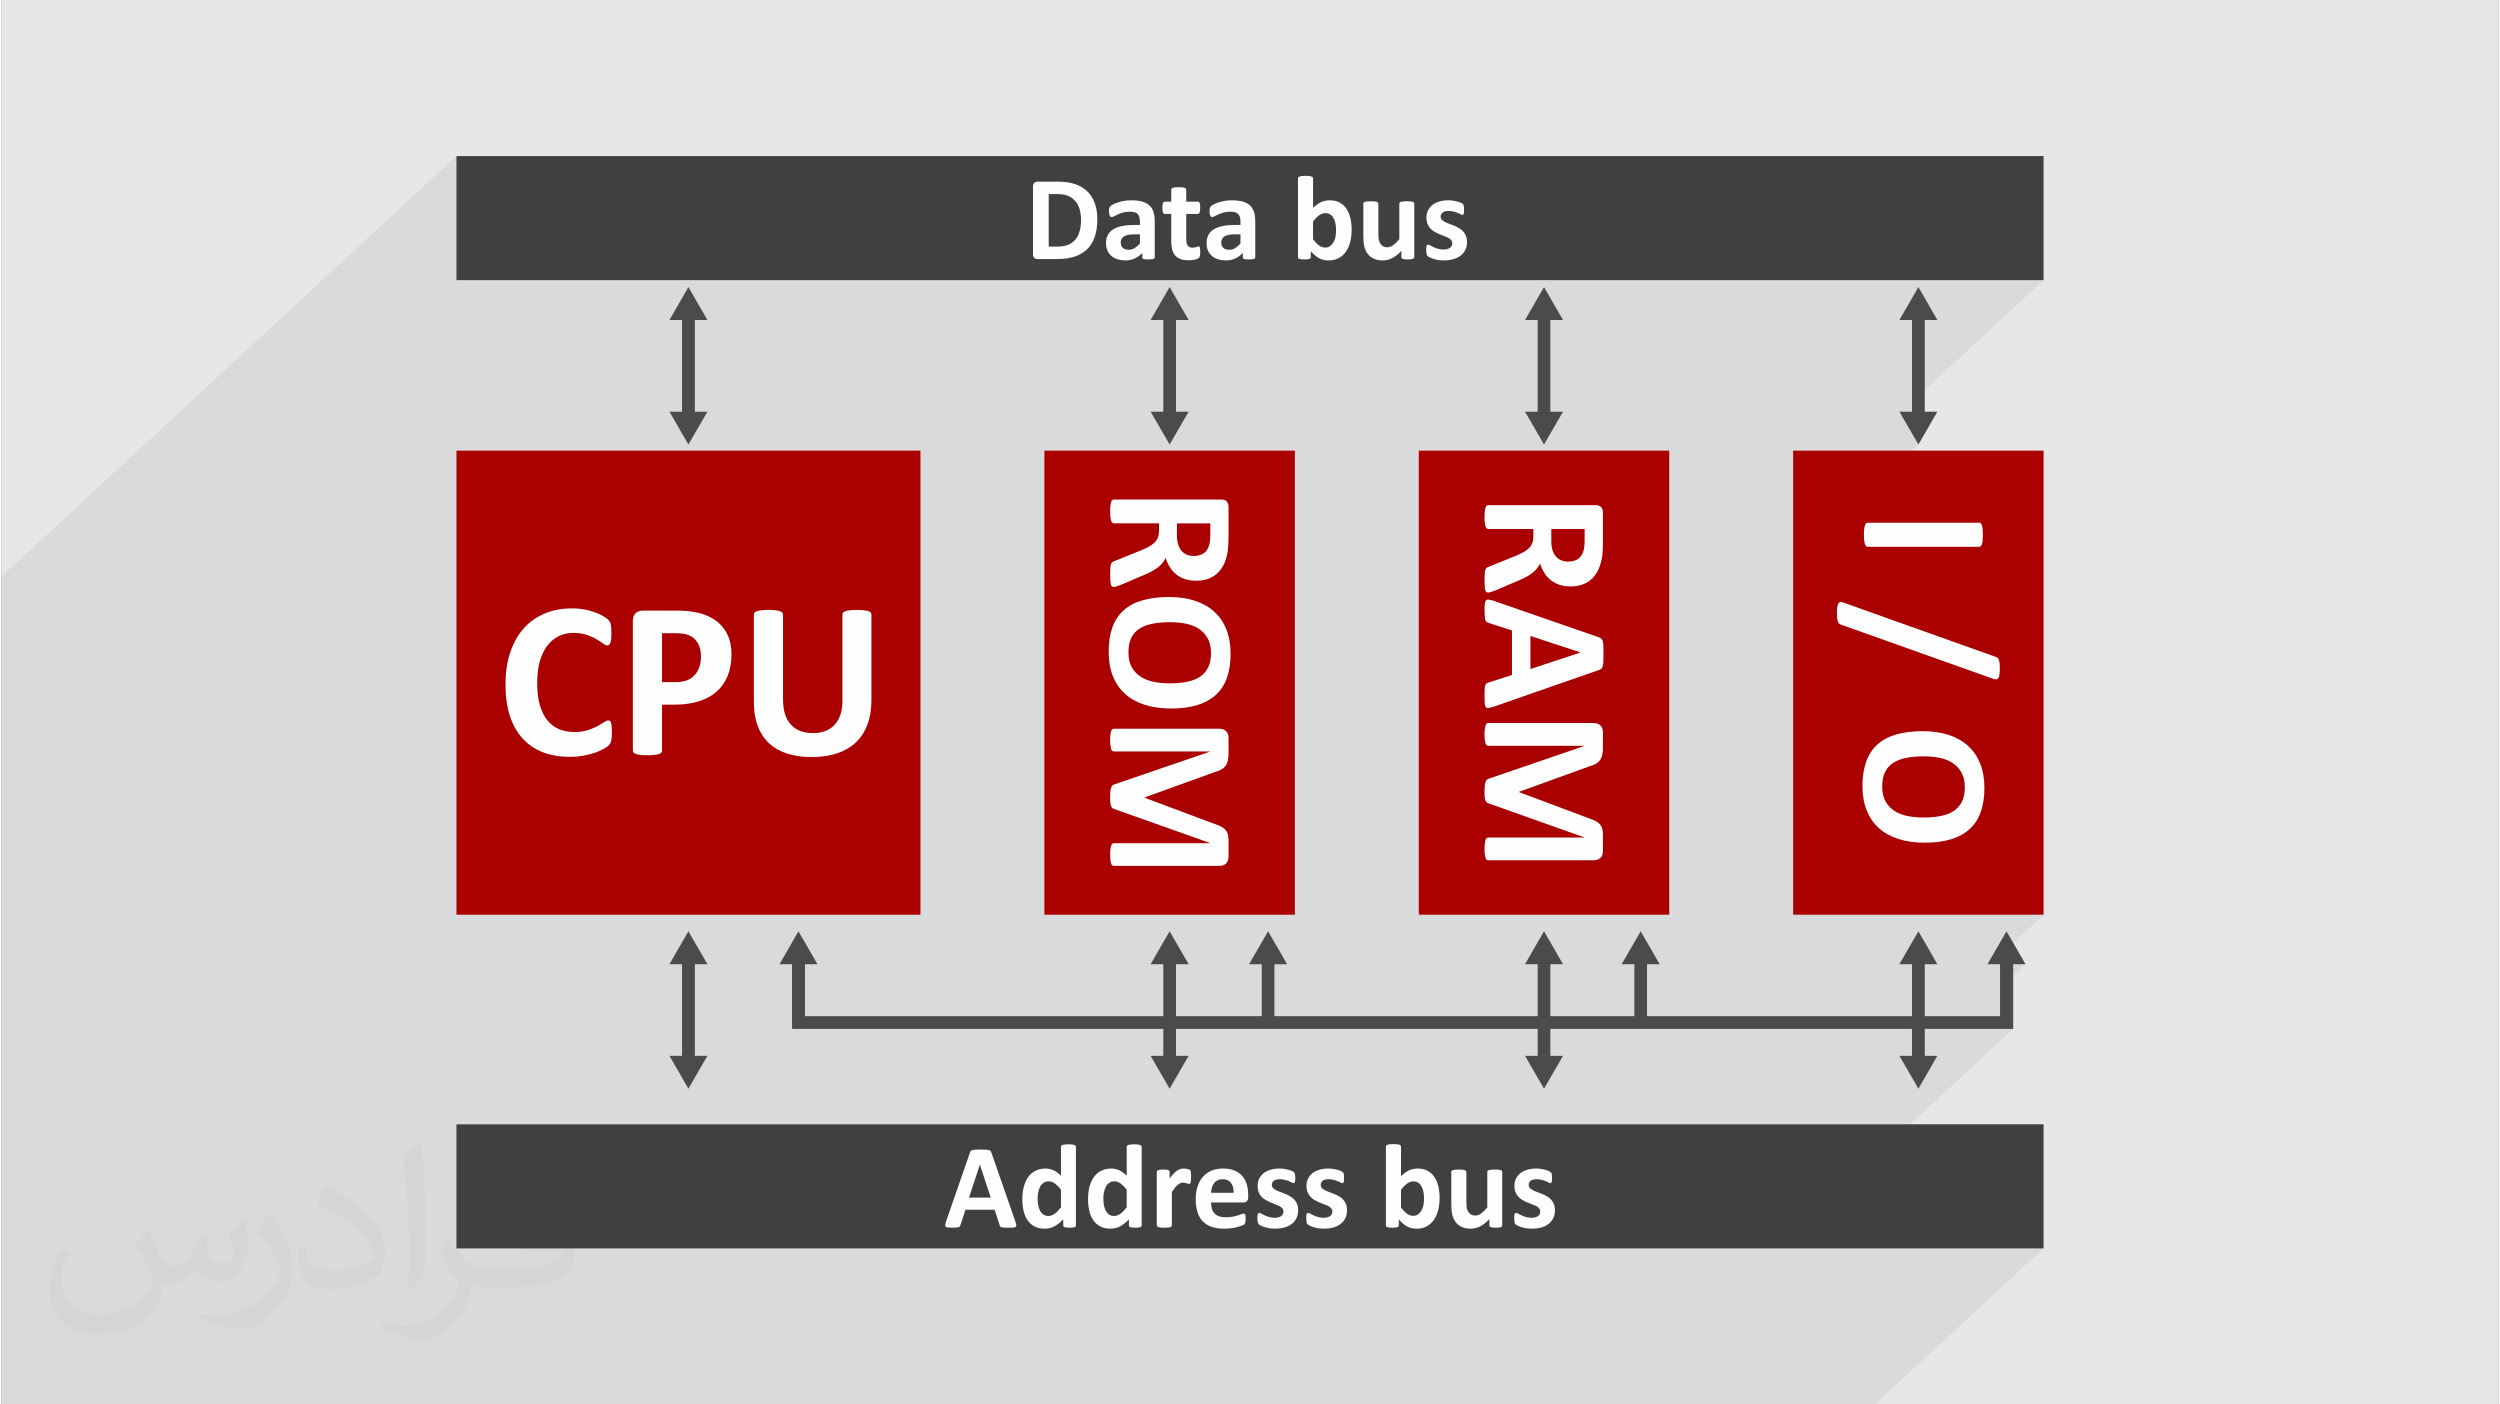
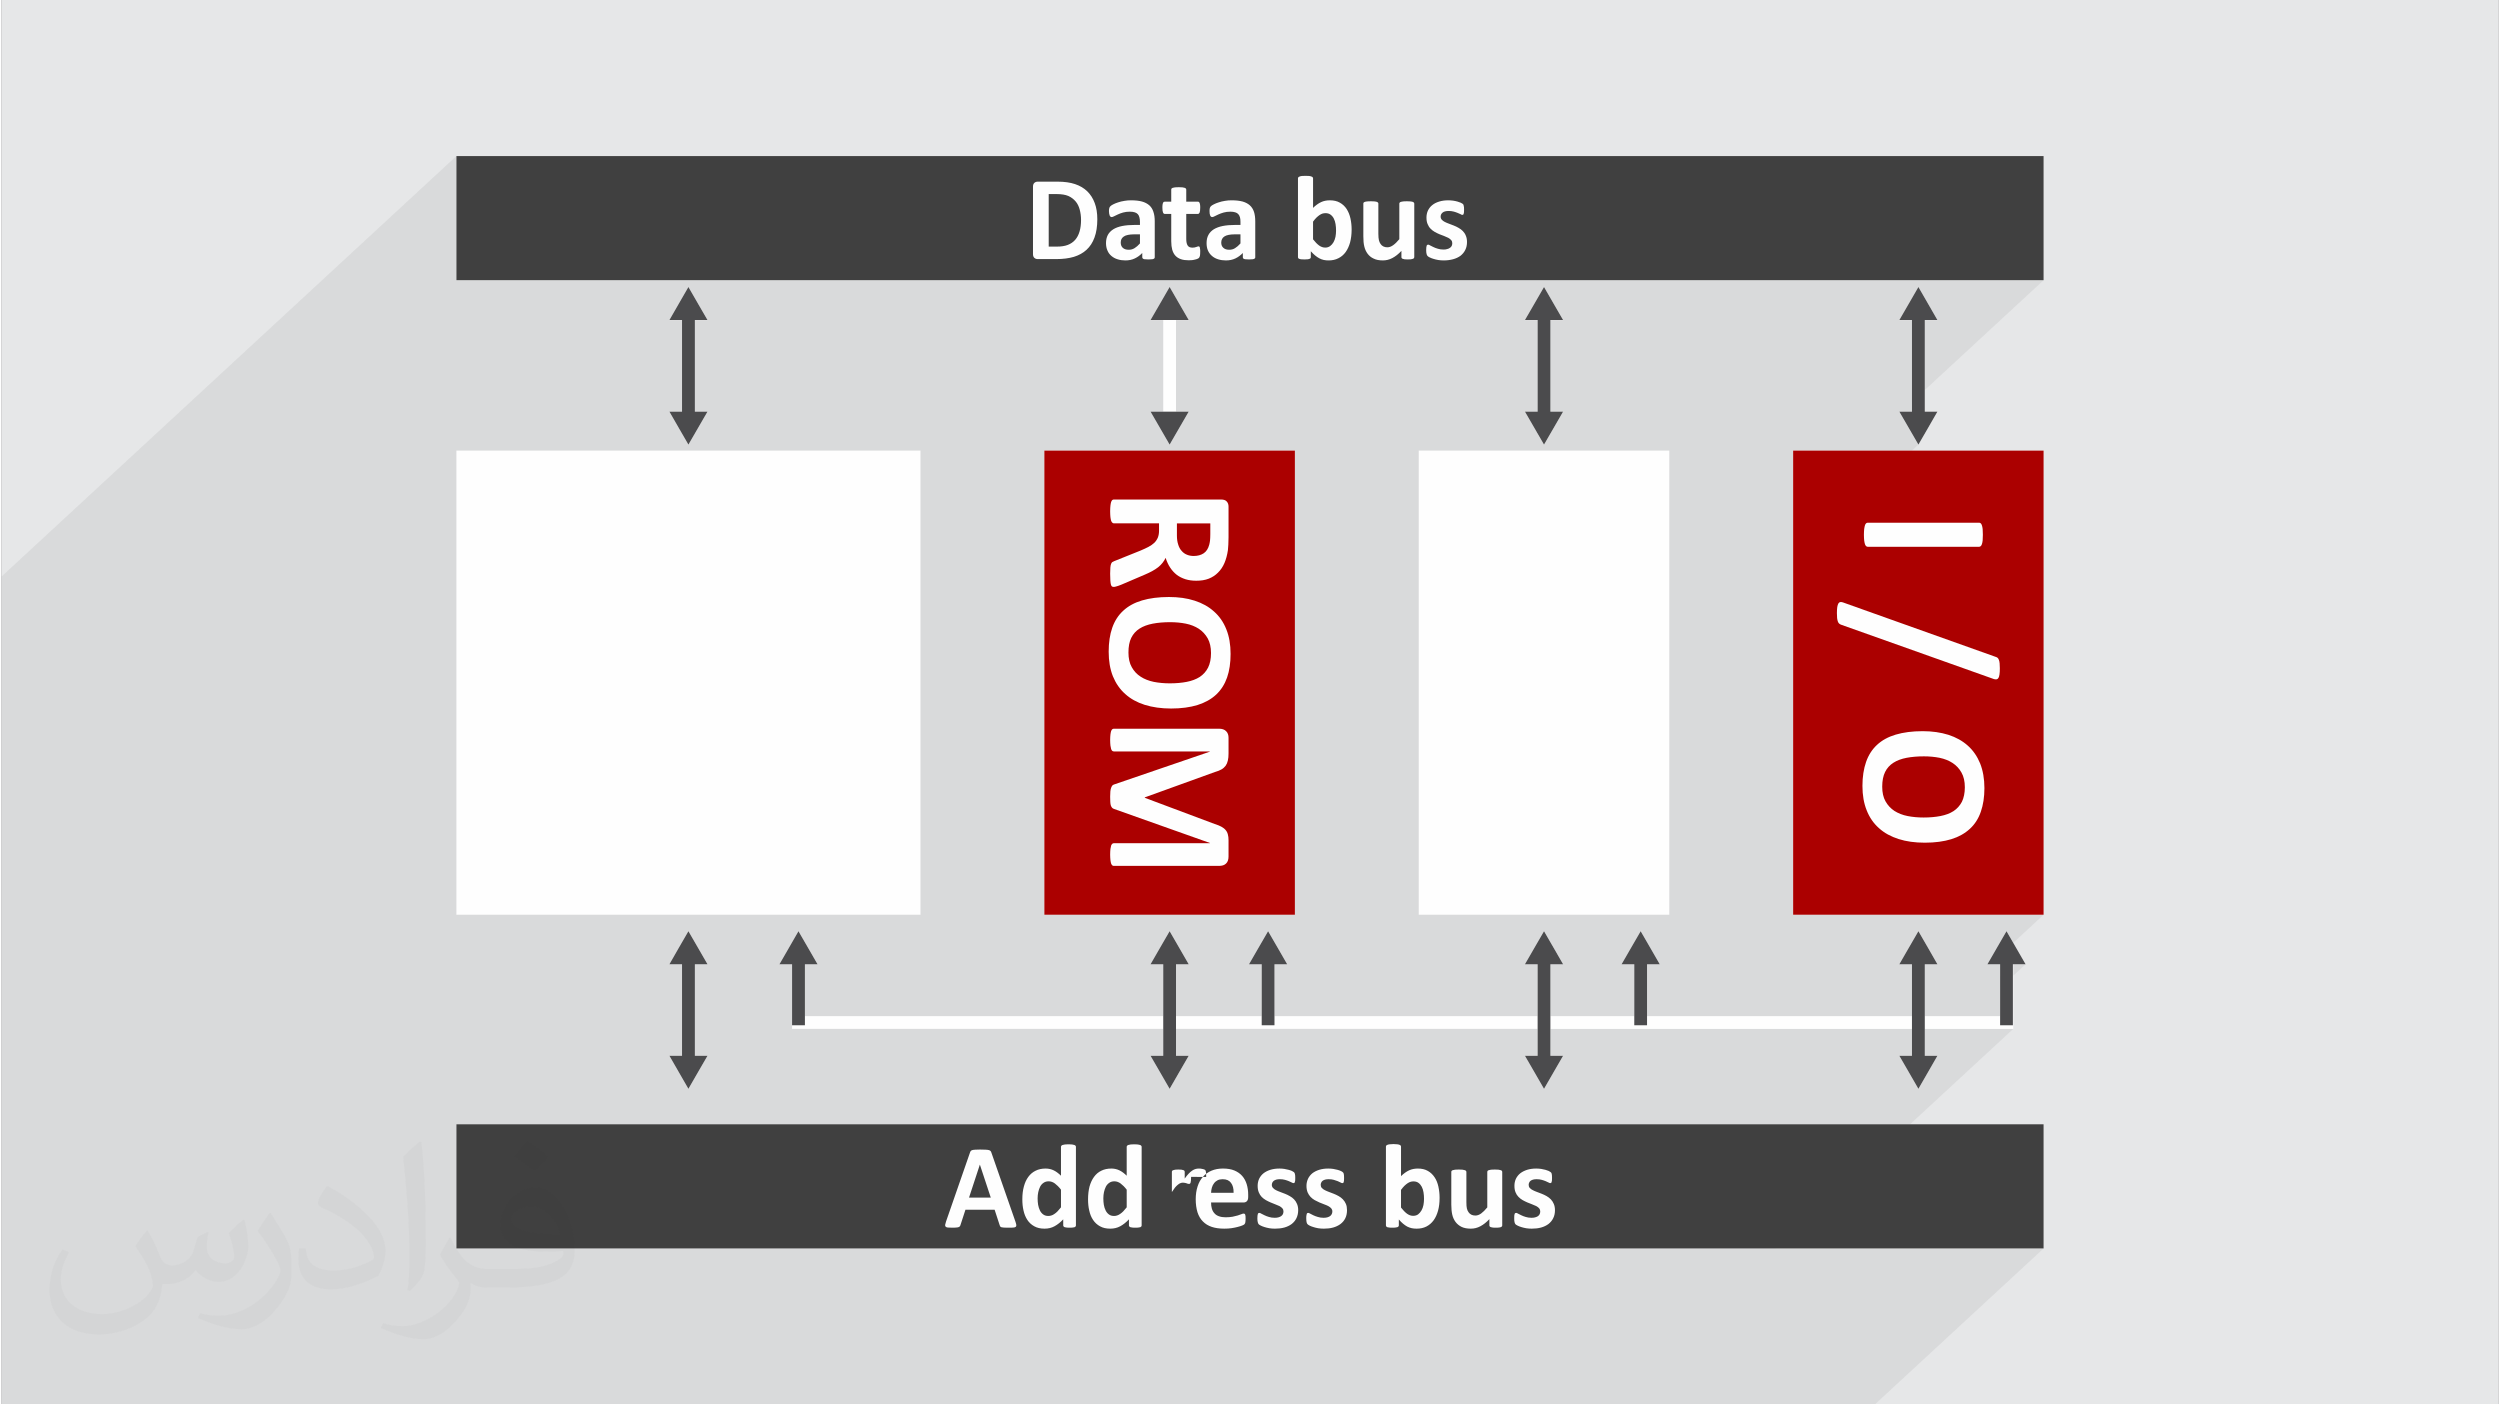
<svg xmlns="http://www.w3.org/2000/svg" xml:space="preserve" width="356px" height="200px" version="1.0" shape-rendering="geometricPrecision" text-rendering="geometricPrecision" image-rendering="optimizeQuality" fill-rule="evenodd" clip-rule="evenodd" viewBox="0 0 35600 20025">
  <rect x="0" y="0" width="35600" height="20025" fill="#808080" stroke="none" />
  <g id="Layer_x0020_1">
    <g id="_2482633128576">
      <path fill="#E6E7E8" d="M0 0l35600 0 0 20025 -35600 0 0 -20025z" />
      <path fill="#373435" fill-opacity="0.078" d="M29115 3995l-1877 1735 0 139 -117 108 73 127 136 235 -1786 1651 0 5052 3571 0 -762 706 142 0 0 172 187 -172 176 0 -363 335 0 405 -198 182 294 0 91 0 -3386 3130 3819 0 -2407 2225 -3819 0 -91 0 -293 0 -45 0 -390 0 -3 0 -176 0 -31 0 -156 0 -25 0 -51 0 -66 0 -38 0 -78 0 -41 0 -119 0 -37 0 -438 0 -181 0 -182 0 -181 0 -67 0 -51 0 -119 0 -2039 0 -702 0 -167 0 -271 0 -119 0 -61 0 -149 0 -34 0 -146 0 -34 0 -17 0 -62 0 -5 0 -35 0 -81 0 -38 0 -159 0 -438 0 -181 0 -182 0 -180 0 -83 0 -36 0 -119 0 -2039 0 -128 0 -391 0 -157 0 -52 0 -140 0 -10 0 -31 0 -205 0 -145 0 -35 0 -175 0 -8 0 -172 0 -8 0 -43 0 -67 0 -9 0 -2 0 -43 0 -62 0 -12 0 -63 0 -122 0 -61 0 -180 0 -119 0 -78 0 -40 0 -140 0 -183 0 -180 0 -98 0 -21 0 -119 0 -2039 0 -128 0 -390 0 -210 0 -181 0 -836 0 -21 0 -11 0 -43 0 -16 0 -57 0 -42 0 -23 0 -182 0 -181 0 -70 0 -49 0 -31 0 -87 0 -94 0 -130 0 -53 0 -156 0 -24 0 -119 0 -38 0 -65 0 -15 0 -789 0 -180 0 -183 0 -180 0 -119 0 -119 0 -330 0 -314 0 -390 0 -210 0 -180 0 -869 0 -43 0 -138 0 -19 0 0 -151 0 -167 0 -109 0 -110 0 -451 0 -3645 0 -361 0 -194 0 -166 0 -804 0 -166 0 -169 0 -167 0 -110 0 -110 0 -725 0 -2431 0 -1769 6485 -5995 0 1770 22630 0z" />
      <path fill="#FEFEFE" d="M6485 6425l6617 0 0 6617 -6617 0 0 -6617zm11955 0l-3572 0 0 6617 3572 0 0 -6617zm5338 0l-3572 0 0 6617 3572 0 0 -6617zm5337 0l-3571 0 0 6617 3571 0 0 -6617zm-22630 9605l22630 0 0 1770 -22630 0 0 -1770zm0 -13805l22630 0 0 1770 -22630 0 0 -1770zm3308 4114l-136 -235 -135 -235 180 0 0 -1306 -180 0 135 -235 136 -236 136 236 136 235 -180 0 0 1203 0 103 180 0 -136 235 -136 235zm6861 0l-136 -235 -136 -235 181 0 0 -1306 -181 0 136 -235 136 -236 136 236 136 235 -181 0 0 1203 0 103 181 0 -136 235 -136 235zm5338 0l-136 -235 -136 -235 181 0 0 -1306 -181 0 136 -235 136 -236 136 236 136 235 -181 0 0 1203 0 103 181 0 -136 235 -136 235zm5338 0l-136 -235 -136 -235 180 0 0 -1306 -180 0 136 -235 136 -236 136 236 135 235 -180 0 0 1203 0 103 180 0 -135 235 -136 235zm-17537 9185l-136 -236 -135 -235 180 0 0 -1305 -180 0 135 -236 136 -235 136 235 136 236 -180 0 0 1202 0 103 180 0 -136 235 -136 236zm18793 -2247l136 235 136 236 -176 0 0 674 0 157 0 39 0 52 -91 0 -1170 0 0 280 0 103 180 0 -135 235 -136 236 -136 -236 -136 -235 180 0 0 -383 -5155 0 0 280 0 103 181 0 -136 235 -136 236 -136 -236 -136 -235 181 0 0 -383 -5156 0 0 280 0 103 181 0 -136 235 -136 236 -136 -236 -136 -235 181 0 0 -383 -5201 0 -91 0 0 -52 0 -39 0 -831 -180 0 136 -236 135 -235 136 235 136 236 -180 0 0 635 0 105 12 0 4754 0 343 0 0 -740 -181 0 112 -193 24 -43 136 -235 136 235 26 44 110 192 -181 0 0 740 1222 0 0 -740 -181 0 136 -236 136 -235 136 235 136 236 -181 0 0 535 0 205 12 0 2564 0 1176 0 0 -740 -181 0 94 -163 42 -73 136 -235 136 235 43 75 93 161 -181 0 0 740 1196 0 0 -740 -181 0 136 -236 136 -235 136 235 136 236 -181 0 0 535 0 205 12 0 2590 0 1175 0 0 -740 -180 0 77 -133 59 -103 136 -235 136 235 60 105 75 131 -180 0 0 740 123 0 951 0 0 -740 -181 0 136 -236 136 -235z" />
-       <path fill="#AB0000" d="M6485 6425l6617 0 0 6617 -6617 0 0 -6617zm2217 4023c0,27 -1,49 -3,68 -1,18 -4,34 -7,47 -3,14 -7,25 -13,35 -5,9 -13,20 -25,32 -11,12 -34,28 -67,46 -34,19 -74,37 -123,55 -48,16 -102,31 -164,42 -62,12 -129,18 -201,18 -140,0 -267,-22 -380,-65 -113,-43 -209,-109 -288,-195 -80,-86 -140,-193 -183,-322 -42,-129 -63,-279 -63,-450 0,-174 23,-329 70,-464 47,-135 111,-249 195,-341 83,-92 183,-161 300,-209 116,-48 245,-71 386,-71 57,0 111,5 165,14 53,9 101,22 146,38 45,15 85,33 121,53 36,20 62,38 76,52 14,14 23,26 29,35 5,10 10,22 12,36 4,16 6,33 8,53 1,20 2,44 2,74 0,32 -1,59 -3,81 -2,22 -6,40 -11,53 -5,14 -12,24 -19,30 -8,7 -16,10 -25,10 -16,0 -36,-9 -60,-28 -25,-18 -56,-39 -95,-61 -38,-23 -84,-44 -138,-62 -53,-18 -116,-28 -190,-28 -81,0 -154,17 -218,50 -64,34 -118,81 -163,142 -44,63 -79,137 -102,225 -23,87 -34,186 -34,296 0,120 12,225 37,313 25,87 60,161 106,217 45,57 101,100 166,128 65,28 138,42 219,42 74,0 138,-9 192,-26 53,-18 99,-37 138,-58 39,-21 70,-40 95,-56 25,-17 44,-26 58,-26 10,0 19,2 25,7 6,4 12,12 16,25 4,13 7,30 9,53 2,23 4,54 4,92zm1705 -1118c0,115 -18,217 -54,306 -36,89 -88,164 -157,224 -69,62 -153,108 -254,139 -100,32 -218,48 -354,48l-171 0 0 654c0,11 -3,20 -10,29 -7,8 -19,15 -34,21 -16,5 -37,9 -64,12 -26,3 -60,5 -100,5 -40,0 -74,-2 -101,-5 -27,-3 -48,-8 -64,-12 -16,-6 -27,-13 -33,-21 -6,-9 -10,-18 -10,-29l0 -1846c0,-49 13,-87 39,-112 26,-24 60,-37 103,-37l483 0c49,0 96,2 140,5 43,4 96,12 158,24 61,13 123,35 186,68 62,32 117,74 161,124 44,51 78,109 102,177 23,67 34,142 34,226zm-435 30c0,-72 -13,-132 -38,-178 -26,-47 -57,-81 -94,-104 -38,-22 -77,-36 -117,-42 -41,-6 -84,-8 -127,-8l-179 0 0 698 188 0c67,0 123,-10 169,-27 45,-18 82,-44 111,-76 28,-32 50,-71 65,-116 15,-45 22,-94 22,-147zm2430 634c0,125 -19,238 -56,337 -37,99 -91,183 -163,252 -72,69 -161,121 -266,157 -106,36 -228,54 -365,54 -129,0 -245,-16 -347,-48 -103,-33 -189,-81 -260,-147 -71,-65 -125,-147 -163,-245 -37,-98 -56,-212 -56,-343l0 -1248c0,-10 3,-20 10,-29 6,-8 17,-15 33,-20 17,-6 38,-9 65,-13 26,-3 60,-5 101,-5 39,0 73,2 99,5 26,4 48,7 63,13 16,5 27,12 34,20 7,9 11,19 11,29l0 1212c0,82 10,152 30,212 20,60 49,110 87,149 37,39 82,68 134,88 53,19 111,29 176,29 65,0 124,-10 176,-30 52,-20 95,-50 132,-88 35,-39 63,-87 83,-143 19,-57 29,-121 29,-193l0 -1236c0,-10 3,-20 10,-29 6,-8 17,-15 33,-20 16,-6 37,-9 64,-13 27,-3 61,-5 101,-5 40,0 73,2 99,5 26,4 47,7 63,13 16,5 27,12 33,20 6,9 10,19 10,29l0 1231z" />
      <path fill="#AB0000" d="M18440 6425l-3572 0 0 6617 3572 0 0 -6617zm-2582 1943c-9,0 -17,-2 -24,-5 -7,-4 -12,-12 -16,-24 -4,-14 -7,-32 -9,-58 -2,-25 -3,-59 -3,-102 0,-36 1,-65 3,-87 2,-22 5,-39 10,-51 5,-13 10,-22 18,-27 7,-5 16,-9 26,-13l376 -151c43,-18 81,-36 114,-53 33,-18 61,-37 83,-58 22,-22 38,-46 50,-74 11,-28 17,-60 17,-96l0 -107 -642 0c-9,0 -17,-3 -23,-9 -7,-5 -13,-15 -18,-28 -4,-12 -7,-30 -10,-51 -2,-22 -4,-50 -4,-83 0,-33 2,-60 4,-82 3,-22 6,-40 10,-52 5,-13 11,-23 17,-28 7,-5 15,-7 24,-7l1525 0c39,0 66,9 83,29 17,19 25,43 25,72l0 435c0,43 -1,80 -3,108 -1,29 -3,55 -6,79 -10,67 -26,128 -49,182 -23,54 -54,100 -92,137 -37,38 -82,67 -133,87 -51,20 -110,29 -177,29 -56,0 -107,-7 -153,-21 -47,-15 -88,-35 -125,-63 -36,-28 -67,-62 -94,-103 -27,-40 -48,-87 -65,-139 -12,26 -27,49 -44,71 -17,22 -38,43 -63,63 -25,19 -53,38 -85,55 -31,17 -67,34 -107,51l-332 142c-33,13 -57,22 -72,25 -15,5 -27,7 -36,7zm1141 -441c55,0 102,-13 140,-38 38,-25 65,-66 80,-123 5,-18 8,-37 11,-59 2,-22 4,-53 4,-92l0 -153 -476 0 0 174c0,49 6,91 18,127 11,37 27,67 49,91 21,25 46,43 76,55 29,12 61,18 98,18zm-325 2175c-139,0 -264,-18 -374,-52 -110,-35 -203,-86 -279,-155 -77,-68 -135,-153 -176,-253 -40,-101 -60,-218 -60,-350 0,-131 17,-245 51,-342 34,-97 86,-178 157,-243 70,-65 159,-114 267,-146 108,-32 236,-49 384,-49 136,0 258,17 366,52 109,35 201,86 277,155 77,68 135,152 175,253 41,101 61,218 61,351 0,127 -16,240 -50,337 -34,97 -86,178 -156,244 -70,65 -158,114 -265,148 -107,33 -233,50 -378,50zm-18 -359c89,0 169,-7 241,-21 72,-14 134,-37 186,-70 51,-34 91,-78 119,-133 28,-56 42,-125 42,-208 0,-83 -16,-153 -47,-209 -32,-56 -74,-102 -127,-137 -53,-34 -114,-59 -185,-73 -70,-14 -145,-21 -224,-21 -91,0 -174,7 -247,21 -73,14 -136,37 -188,70 -52,33 -91,76 -119,132 -27,55 -40,125 -40,209 0,83 15,153 47,209 31,56 73,102 127,136 53,35 116,59 187,74 72,14 148,21 228,21zm-795 2603c-9,0 -17,-2 -24,-7 -6,-5 -12,-14 -17,-26 -4,-12 -7,-29 -10,-50 -2,-21 -4,-48 -4,-79 0,-32 2,-58 4,-79 3,-21 6,-37 10,-50 5,-11 11,-20 17,-25 7,-5 15,-8 24,-8l1367 0 0 -3 -1366 -485c-11,-3 -20,-9 -28,-17 -7,-8 -13,-18 -18,-32 -4,-13 -7,-30 -8,-51 -1,-20 -2,-46 -2,-75 0,-30 1,-54 3,-75 2,-21 6,-38 11,-52 5,-13 11,-24 17,-32 7,-7 16,-12 25,-15l1366 -468 0 -3 -1367 0c-9,0 -17,-2 -24,-7 -6,-5 -12,-14 -17,-27 -4,-13 -7,-30 -10,-50 -2,-21 -4,-47 -4,-79 0,-31 2,-57 4,-78 3,-21 6,-38 10,-50 5,-12 11,-21 17,-26 7,-5 15,-7 24,-7l1497 0c44,0 78,11 101,35 24,23 35,54 35,94l0 223c0,40 -3,74 -10,103 -6,28 -17,53 -32,74 -15,20 -35,38 -60,52 -25,14 -55,26 -91,36l-1001 362 0 6 998 374c37,11 67,24 92,37 25,14 46,29 61,47 16,18 27,39 33,63 7,24 10,53 10,85l0 230c0,23 -3,43 -9,60 -6,17 -15,31 -27,42 -11,11 -25,19 -42,25 -17,5 -37,8 -58,8l-1497 0z" />
-       <path fill="#AB0000" d="M23778 6425l-3572 0 0 6617 3572 0 0 -6617zm-2582 2023c-10,0 -17,-1 -24,-5 -7,-3 -12,-11 -17,-24 -3,-13 -7,-32 -8,-57 -2,-26 -3,-60 -3,-103 0,-36 1,-65 3,-86 1,-22 5,-39 9,-52 5,-12 11,-21 19,-26 7,-5 16,-10 26,-13l376 -152c43,-18 81,-36 114,-53 33,-17 60,-37 82,-58 23,-21 39,-46 51,-74 11,-27 16,-60 16,-96l0 -107 -641 0c-9,0 -17,-3 -24,-8 -7,-6 -12,-15 -17,-28 -4,-13 -7,-30 -10,-52 -3,-21 -4,-49 -4,-82 0,-33 1,-61 4,-83 3,-22 6,-39 10,-52 5,-13 10,-22 17,-27 7,-5 15,-8 24,-8l1525 0c38,0 66,10 83,29 16,20 25,44 25,72l0 435c0,44 -1,81 -3,109 -1,28 -4,54 -6,78 -10,67 -26,128 -50,182 -23,54 -53,100 -91,138 -37,37 -82,66 -133,86 -52,20 -111,30 -177,30 -56,0 -108,-7 -154,-21 -46,-15 -87,-36 -124,-64 -36,-27 -67,-61 -94,-102 -27,-41 -48,-87 -65,-139 -12,25 -27,49 -44,71 -17,22 -39,43 -63,62 -25,20 -53,38 -85,55 -31,18 -67,35 -107,51l-332 142c-33,13 -57,22 -72,26 -15,4 -27,6 -36,6zm1141 -441c55,0 102,-12 140,-37 38,-26 65,-67 80,-124 5,-17 8,-37 10,-59 3,-22 4,-53 4,-92l0 -153 -475 0 0 174c0,49 5,91 17,127 12,37 28,67 50,92 20,24 46,42 75,54 29,12 62,18 99,18zm-1058 2067c-31,10 -56,17 -74,19 -18,3 -32,0 -41,-10 -9,-9 -15,-26 -17,-51 -2,-24 -3,-57 -3,-99 0,-45 0,-79 2,-103 1,-25 4,-44 8,-57 4,-13 9,-22 16,-27 7,-6 16,-10 27,-13l338 -110 0 -634 -329 -106c-12,-3 -22,-8 -30,-14 -9,-5 -15,-14 -20,-27 -4,-12 -8,-30 -9,-53 -2,-23 -3,-53 -3,-90 0,-40 1,-71 4,-94 3,-22 9,-38 19,-46 10,-9 24,-12 42,-9 18,2 42,9 73,19l1491 517c14,5 26,12 35,19 9,6 16,17 21,32 5,16 8,37 9,64 1,26 2,62 2,106 0,51 -1,92 -2,122 -1,31 -4,54 -9,71 -5,17 -12,29 -21,36 -10,7 -23,14 -39,19l-1490 519zm1233 -771l0 -1 -714 -234 0 471 714 -236zm-1313 2963c-9,0 -17,-2 -24,-7 -7,-5 -12,-14 -17,-27 -4,-12 -7,-29 -10,-50 -3,-20 -4,-47 -4,-79 0,-31 1,-57 4,-78 3,-21 6,-38 10,-50 5,-12 10,-21 17,-26 7,-5 15,-8 24,-8l1367 0 0 -2 -1366 -485c-11,-4 -21,-9 -28,-17 -8,-8 -13,-18 -18,-32 -4,-13 -7,-31 -8,-51 -2,-21 -2,-46 -2,-75 0,-30 1,-55 3,-76 2,-20 6,-38 11,-51 5,-13 10,-24 17,-32 7,-8 15,-13 25,-16l1366 -468 0 -2 -1367 0c-9,0 -17,-3 -24,-8 -7,-4 -12,-13 -17,-26 -4,-13 -7,-30 -10,-51 -3,-20 -4,-46 -4,-78 0,-32 1,-58 4,-78 3,-21 6,-38 10,-50 5,-13 10,-22 17,-27 7,-4 15,-7 24,-7l1496 0c45,0 78,12 102,35 23,24 35,55 35,94l0 223c0,40 -3,75 -10,103 -6,29 -17,54 -32,75 -15,20 -35,38 -60,52 -25,13 -55,26 -92,36l-1001 362 0 5 999 375c36,11 67,23 92,37 25,13 45,29 61,47 15,17 27,39 33,63 7,24 10,52 10,84l0 231c0,23 -3,43 -9,60 -6,17 -15,31 -27,41 -12,12 -26,19 -43,25 -16,6 -36,9 -58,9l-1496 0z" />
      <path fill="#AB0000" d="M29115 6425l-3571 0 0 6617 3571 0 0 -6617zm-2507 1371c-8,0 -16,-3 -23,-9 -7,-6 -13,-15 -17,-28 -4,-13 -8,-30 -11,-52 -2,-21 -4,-49 -4,-83 0,-33 2,-60 4,-82 3,-22 7,-40 11,-53 4,-13 10,-22 17,-28 7,-6 15,-8 23,-8l1587 0c8,0 16,2 23,8 7,6 13,15 17,29 5,13 8,30 11,52 2,22 3,49 3,82 0,34 -1,62 -3,83 -3,22 -6,39 -11,52 -4,13 -10,22 -17,28 -7,6 -15,9 -23,9l-1587 0zm-383 1110c-11,-5 -20,-10 -27,-17 -7,-7 -13,-17 -17,-29 -4,-13 -8,-28 -10,-47 -2,-18 -3,-42 -3,-71 0,-35 2,-64 5,-87 4,-22 9,-39 16,-51 7,-11 16,-18 26,-20 11,-2 24,0 39,5l2179 777c11,3 21,8 28,15 7,7 13,17 17,29 5,12 8,28 10,47 2,20 3,44 3,71 0,37 -1,66 -5,88 -3,23 -8,39 -15,50 -7,12 -16,18 -27,20 -11,2 -24,0 -38,-4l-2181 -776zm1196 3109c-139,0 -264,-17 -373,-52 -110,-35 -204,-86 -280,-155 -77,-68 -135,-152 -175,-253 -41,-101 -61,-217 -61,-350 0,-131 18,-244 52,-342 34,-97 86,-178 156,-243 70,-65 159,-114 267,-146 108,-32 236,-49 384,-49 136,0 258,18 367,52 108,35 200,86 277,155 76,68 134,153 175,253 40,101 61,218 61,352 0,127 -17,239 -51,336 -33,97 -85,179 -156,244 -70,65 -158,115 -265,148 -107,33 -233,50 -378,50zm-17 -359c88,0 168,-7 240,-21 72,-14 135,-37 186,-70 51,-33 91,-78 120,-133 27,-55 42,-125 42,-207 0,-84 -16,-154 -48,-210 -31,-56 -74,-102 -126,-136 -53,-35 -115,-59 -185,-74 -71,-14 -146,-21 -224,-21 -92,0 -174,7 -248,21 -73,14 -135,37 -187,70 -52,33 -92,77 -119,132 -27,55 -41,125 -41,209 0,83 15,153 47,209 31,56 74,102 127,137 54,34 116,59 188,73 71,14 147,21 228,21z" />
-       <path fill="#404040" d="M6485 16030l22630 0 0 1770 -22630 0 0 -1770zm7970 1386c7,20 11,36 13,48 2,12 -1,21 -7,27 -6,6 -17,10 -33,11 -16,2 -38,2 -66,2 -29,0 -52,0 -68,-1 -16,-1 -28,-3 -37,-5 -8,-3 -14,-6 -18,-11 -3,-4 -6,-10 -8,-18l-72 -221 -416 0 -70 215c-2,8 -5,15 -9,20 -4,6 -10,10 -18,13 -8,3 -20,5 -35,6 -15,2 -35,2 -59,2 -26,0 -47,-1 -61,-2 -15,-2 -25,-6 -31,-13 -6,-6 -8,-16 -6,-28 2,-11 6,-27 13,-47l340 -979c3,-10 7,-18 11,-23 5,-7 12,-11 22,-14 10,-3 24,-5 42,-6 17,-1 40,-2 69,-2 34,0 61,1 80,2 21,1 36,3 47,6 11,3 19,8 24,14 5,6 9,15 12,25l341 979zm-506 -810l-1 0 -154 469 310 0 -155 -469zm1369 864c0,6 -1,12 -4,16 -3,4 -8,8 -14,11 -7,2 -17,4 -28,5 -12,2 -26,2 -43,2 -18,0 -33,0 -45,-2 -11,-1 -20,-3 -27,-5 -7,-3 -12,-7 -15,-11 -4,-4 -5,-10 -5,-16l0 -85c-39,42 -81,75 -123,98 -43,24 -91,35 -143,35 -58,0 -107,-11 -147,-34 -40,-22 -73,-52 -98,-90 -25,-38 -44,-83 -55,-134 -12,-50 -17,-104 -17,-160 0,-68 7,-129 22,-183 14,-53 35,-99 63,-137 28,-39 63,-68 104,-88 41,-21 89,-31 143,-31 43,0 81,9 116,26 35,17 69,43 103,76l0 -411c0,-6 2,-11 5,-15 3,-5 9,-9 17,-12 8,-3 19,-5 33,-7 13,-2 31,-2 52,-2 21,0 38,0 52,2 13,2 24,4 32,7 8,3 14,7 17,12 4,4 5,9 5,15l0 1118zm-213 -508c-30,-39 -60,-68 -88,-89 -28,-20 -57,-30 -88,-30 -28,0 -52,7 -72,21 -21,14 -37,32 -49,55 -12,24 -21,50 -27,78 -6,29 -9,58 -9,88 0,32 2,63 7,93 6,30 14,57 26,81 11,23 27,42 46,56 20,15 44,22 74,22 14,0 29,-2 43,-7 14,-4 28,-11 42,-21 15,-9 30,-22 45,-37 15,-16 32,-35 50,-58l0 -252zm1150 508c0,6 -1,12 -4,16 -3,4 -8,8 -14,11 -7,2 -17,4 -28,5 -12,2 -26,2 -43,2 -19,0 -33,0 -45,-2 -11,-1 -20,-3 -27,-5 -7,-3 -13,-7 -15,-11 -4,-4 -5,-10 -5,-16l0 -85c-39,42 -81,75 -123,98 -44,24 -91,35 -143,35 -58,0 -107,-11 -147,-34 -40,-22 -73,-52 -98,-90 -26,-38 -44,-83 -55,-134 -12,-50 -17,-104 -17,-160 0,-68 7,-129 21,-183 15,-53 36,-99 64,-137 28,-39 62,-68 104,-88 41,-21 89,-31 143,-31 43,0 81,9 116,26 35,17 69,43 103,76l0 -411c0,-6 2,-11 5,-15 3,-5 9,-9 17,-12 8,-3 19,-5 33,-7 13,-2 31,-2 52,-2 21,0 38,0 52,2 13,2 24,4 32,7 8,3 14,7 17,12 3,4 5,9 5,15l0 1118zm-213 -508c-30,-39 -60,-68 -88,-89 -28,-20 -58,-30 -88,-30 -28,0 -52,7 -72,21 -21,14 -37,32 -49,55 -12,24 -21,50 -27,78 -6,29 -9,58 -9,88 0,32 2,63 7,93 5,30 14,57 26,81 11,23 27,42 46,56 19,15 44,22 74,22 14,0 29,-2 43,-7 14,-4 27,-11 42,-21 15,-9 29,-22 45,-37 15,-16 32,-35 50,-58l0 -252zm918 -182c0,20 -1,37 -2,50 -1,14 -3,24 -5,31 -2,7 -5,12 -9,15 -4,3 -8,4 -14,4 -5,0 -10,0 -16,-2 -5,-2 -12,-5 -19,-7 -7,-2 -15,-4 -23,-6 -9,-2 -18,-3 -28,-3 -12,0 -24,2 -36,7 -12,5 -25,12 -37,23 -13,10 -27,24 -41,41 -13,17 -28,38 -44,63l0 474c0,6 -2,11 -6,15 -3,4 -9,8 -17,11 -8,2 -19,5 -33,6 -13,2 -31,2 -52,2 -21,0 -38,0 -52,-2 -13,-1 -24,-4 -32,-6 -9,-3 -15,-7 -18,-11 -3,-4 -5,-9 -5,-15l0 -761c0,-5 1,-10 4,-15 3,-4 8,-8 16,-10 7,-3 16,-5 28,-7 12,-1 27,-2 44,-2 18,0 33,1 45,2 12,2 21,4 28,7 6,2 11,6 14,10 3,5 4,10 4,15l0 95c20,-29 39,-52 56,-70 18,-19 35,-33 51,-44 16,-11 32,-18 48,-23 15,-4 31,-6 48,-6 7,0 15,0 23,1 9,1 18,3 27,5 9,2 17,4 24,6 7,3 12,6 15,9 3,2 5,6 6,9 2,3 3,8 4,14 1,6 2,15 3,27 1,12 1,28 1,48zm814 288c0,26 -6,45 -18,58 -12,12 -28,19 -48,19l-463 0c0,32 3,61 11,87 8,27 20,49 37,67 16,19 38,33 64,42 27,10 58,15 95,15 38,0 71,-3 99,-8 28,-6 53,-12 74,-18 21,-7 38,-13 51,-18 14,-6 25,-9 34,-9 5,0 9,1 12,3 4,2 7,6 9,11 2,5 4,12 5,22 1,9 1,21 1,35 0,12 0,23 -1,32 -1,9 -2,16 -3,22 -1,7 -2,12 -5,16 -2,4 -5,8 -9,13 -3,3 -13,9 -30,16 -16,7 -37,13 -63,20 -26,7 -55,13 -88,18 -32,5 -68,7 -105,7 -68,0 -127,-8 -178,-25 -51,-17 -93,-43 -127,-78 -34,-34 -60,-78 -77,-131 -16,-53 -25,-115 -25,-186 0,-67 9,-128 27,-183 17,-54 43,-100 77,-137 33,-38 74,-67 122,-87 48,-20 102,-30 162,-30 64,0 119,9 164,28 45,19 82,45 111,78 29,33 50,73 64,118 14,46 21,95 21,149l0 34zm-208 -61c2,-60 -11,-108 -37,-142 -25,-35 -65,-52 -119,-52 -28,0 -52,5 -72,15 -20,11 -37,24 -50,42 -14,17 -24,38 -31,61 -7,24 -11,49 -12,76l321 0zm921 248c0,43 -9,81 -25,114 -16,33 -39,60 -68,83 -30,22 -65,39 -105,50 -41,11 -85,16 -132,16 -28,0 -56,-2 -81,-6 -26,-5 -49,-10 -70,-17 -20,-6 -37,-13 -51,-20 -14,-7 -24,-13 -30,-19 -6,-6 -11,-16 -14,-29 -4,-12 -6,-31 -6,-56 0,-16 1,-29 2,-39 1,-10 3,-18 5,-24 2,-6 5,-10 9,-12 3,-2 7,-3 13,-3 6,0 15,3 27,11 12,7 28,15 46,23 18,9 39,17 63,24 24,8 52,12 83,12 19,0 36,-2 51,-6 15,-4 28,-10 39,-17 11,-8 20,-17 26,-29 5,-11 8,-24 8,-39 0,-17 -5,-32 -16,-44 -10,-12 -24,-23 -41,-32 -18,-9 -38,-17 -60,-25 -21,-8 -44,-17 -67,-27 -23,-10 -46,-21 -67,-33 -22,-13 -42,-28 -60,-46 -17,-18 -31,-40 -41,-65 -11,-26 -16,-57 -16,-93 0,-36 7,-69 21,-100 15,-30 35,-56 62,-78 27,-21 59,-38 98,-50 39,-12 82,-18 130,-18 24,0 47,2 69,5 23,4 43,8 61,13 19,5 34,10 47,16 12,6 21,11 27,16 5,4 9,8 11,12 2,5 4,10 5,16 2,6 3,13 4,22 0,9 1,20 1,33 0,15 -1,28 -1,37 -1,10 -3,18 -5,23 -2,6 -4,10 -8,12 -3,2 -8,3 -12,3 -5,0 -13,-3 -24,-9 -11,-6 -24,-12 -41,-19 -16,-7 -35,-13 -56,-19 -22,-6 -46,-9 -73,-9 -20,0 -37,2 -51,6 -14,4 -26,10 -35,17 -9,7 -16,16 -21,26 -4,10 -7,21 -7,32 0,17 6,32 17,44 10,12 25,22 42,31 18,9 38,18 61,26 22,8 45,17 68,26 23,9 46,20 68,33 23,12 43,28 61,46 17,18 32,40 42,65 11,25 17,55 17,90zm696 0c0,43 -8,81 -24,114 -16,33 -39,60 -69,83 -30,22 -65,39 -105,50 -40,11 -84,16 -131,16 -29,0 -56,-2 -82,-6 -26,-5 -49,-10 -69,-17 -21,-6 -38,-13 -52,-20 -13,-7 -23,-13 -29,-19 -7,-6 -12,-16 -15,-29 -3,-12 -5,-31 -5,-56 0,-16 0,-29 2,-39 1,-10 3,-18 5,-24 2,-6 5,-10 8,-12 3,-2 8,-3 13,-3 6,0 15,3 28,11 12,7 27,15 45,23 18,9 40,17 64,24 24,8 52,12 82,12 19,0 37,-2 52,-6 15,-4 28,-10 39,-17 11,-8 19,-17 25,-29 6,-11 9,-24 9,-39 0,-17 -6,-32 -16,-44 -11,-12 -25,-23 -42,-32 -17,-9 -37,-17 -59,-25 -22,-8 -44,-17 -68,-27 -22,-10 -45,-21 -67,-33 -22,-13 -42,-28 -59,-46 -17,-18 -31,-40 -42,-65 -10,-26 -16,-57 -16,-93 0,-36 8,-69 22,-100 14,-30 35,-56 61,-78 27,-21 60,-38 98,-50 39,-12 82,-18 130,-18 24,0 47,2 70,5 22,4 43,8 61,13 18,5 34,10 46,16 13,6 22,11 27,16 6,4 10,8 12,12 2,5 4,10 5,16 1,6 2,13 3,22 1,9 1,20 1,33 0,15 0,28 -1,37 -1,10 -2,18 -4,23 -2,6 -5,10 -8,12 -4,2 -8,3 -12,3 -6,0 -14,-3 -25,-9 -10,-6 -24,-12 -40,-19 -17,-7 -35,-13 -57,-19 -21,-6 -46,-9 -73,-9 -20,0 -36,2 -51,6 -14,4 -26,10 -35,17 -9,7 -16,16 -20,26 -5,10 -7,21 -7,32 0,17 5,32 16,44 11,12 25,22 43,31 17,9 38,18 60,26 22,8 46,17 68,26 23,9 46,20 69,33 22,12 43,28 60,46 18,18 32,40 43,65 11,25 16,55 16,90zm1320 -176c0,68 -7,129 -22,183 -15,54 -36,100 -64,138 -28,38 -62,67 -103,88 -40,20 -86,30 -138,30 -25,0 -49,-2 -72,-7 -22,-5 -43,-13 -63,-23 -20,-11 -40,-25 -59,-41 -20,-17 -40,-37 -60,-60l0 83c0,6 -2,12 -5,16 -3,4 -9,8 -16,11 -7,2 -16,4 -28,5 -12,2 -27,2 -44,2 -17,0 -32,0 -43,-2 -12,-1 -22,-3 -29,-5 -7,-3 -12,-7 -14,-11 -3,-4 -5,-10 -5,-16l0 -1121c0,-6 2,-11 5,-16 4,-4 9,-8 18,-11 8,-3 19,-6 32,-7 14,-2 32,-3 53,-3 21,0 38,1 52,3 13,1 24,4 32,7 9,3 14,7 18,11 3,5 5,10 5,16l0 420c19,-19 39,-35 58,-49 19,-14 39,-25 58,-34 19,-9 39,-15 59,-19 21,-4 42,-6 65,-6 56,0 104,11 143,34 39,22 71,53 96,91 25,37 43,82 54,133 11,51 17,104 17,160zm-222 15c0,-32 -2,-63 -7,-93 -5,-30 -13,-57 -25,-80 -12,-23 -28,-42 -47,-56 -19,-14 -43,-21 -72,-21 -14,0 -28,2 -41,6 -14,4 -28,11 -43,21 -14,9 -29,22 -45,37 -15,15 -31,34 -48,57l0 252c30,39 59,68 86,88 28,20 57,30 87,30 28,0 52,-7 71,-21 19,-15 35,-33 48,-56 13,-22 22,-48 28,-77 5,-29 8,-58 8,-87zm1115 376c0,6 -1,11 -4,15 -3,4 -8,8 -15,11 -7,2 -16,5 -28,6 -12,2 -27,2 -44,2 -19,0 -34,0 -46,-2 -11,-1 -21,-4 -27,-6 -7,-3 -12,-7 -15,-11 -3,-4 -4,-9 -4,-15l0 -88c-42,45 -85,79 -129,102 -43,23 -88,34 -135,34 -52,0 -97,-8 -132,-25 -35,-17 -64,-41 -86,-70 -22,-30 -38,-64 -47,-103 -9,-39 -14,-88 -14,-145l0 -466c0,-5 1,-10 5,-15 3,-4 8,-8 17,-10 8,-3 19,-5 33,-7 14,-1 31,-2 52,-2 21,0 38,1 52,2 14,2 25,4 33,7 8,2 14,6 17,10 4,5 6,10 6,15l0 430c0,40 2,70 7,91 5,21 13,39 24,54 10,15 24,27 40,35 16,8 35,12 57,12 27,0 54,-9 82,-29 27,-20 57,-49 88,-87l0 -506c0,-5 2,-10 5,-15 3,-4 8,-8 17,-10 8,-3 19,-5 32,-7 14,-1 32,-2 53,-2 20,0 38,1 52,2 13,2 24,4 32,7 8,2 14,6 17,10 3,5 5,10 5,15l0 761zm752 -215c0,43 -8,81 -25,114 -16,33 -39,60 -68,83 -30,22 -65,39 -105,50 -41,11 -84,16 -132,16 -28,0 -55,-2 -81,-6 -26,-5 -49,-10 -70,-17 -20,-6 -37,-13 -51,-20 -14,-7 -24,-13 -30,-19 -6,-6 -11,-16 -14,-29 -4,-12 -5,-31 -5,-56 0,-16 0,-29 1,-39 1,-10 3,-18 5,-24 3,-6 5,-10 9,-12 3,-2 7,-3 13,-3 6,0 15,3 27,11 13,7 28,15 46,23 18,9 39,17 63,24 25,8 52,12 83,12 19,0 36,-2 51,-6 15,-4 29,-10 40,-17 11,-8 19,-17 25,-29 5,-11 8,-24 8,-39 0,-17 -5,-32 -15,-44 -11,-12 -25,-23 -42,-32 -18,-9 -38,-17 -59,-25 -22,-8 -45,-17 -68,-27 -23,-10 -46,-21 -67,-33 -22,-13 -42,-28 -59,-46 -18,-18 -32,-40 -42,-65 -11,-26 -16,-57 -16,-93 0,-36 7,-69 21,-100 15,-30 35,-56 62,-78 27,-21 60,-38 98,-50 39,-12 82,-18 130,-18 24,0 47,2 70,5 22,4 43,8 61,13 18,5 33,10 46,16 12,6 21,11 27,16 6,4 9,8 12,12 2,5 3,10 5,16 1,6 2,13 3,22 1,9 1,20 1,33 0,15 0,28 -1,37 -1,10 -3,18 -5,23 -2,6 -4,10 -8,12 -3,2 -7,3 -12,3 -5,0 -13,-3 -24,-9 -11,-6 -24,-12 -41,-19 -16,-7 -35,-13 -56,-19 -21,-6 -46,-9 -73,-9 -20,0 -37,2 -51,6 -14,4 -26,10 -35,17 -9,7 -16,16 -20,26 -5,10 -7,21 -7,32 0,17 5,32 16,44 10,12 25,22 43,31 17,9 37,18 60,26 22,8 45,17 68,26 23,9 46,20 69,33 22,12 42,28 60,46 17,18 32,40 42,65 11,25 17,55 17,90z" />
+       <path fill="#404040" d="M6485 16030l22630 0 0 1770 -22630 0 0 -1770zm7970 1386c7,20 11,36 13,48 2,12 -1,21 -7,27 -6,6 -17,10 -33,11 -16,2 -38,2 -66,2 -29,0 -52,0 -68,-1 -16,-1 -28,-3 -37,-5 -8,-3 -14,-6 -18,-11 -3,-4 -6,-10 -8,-18l-72 -221 -416 0 -70 215c-2,8 -5,15 -9,20 -4,6 -10,10 -18,13 -8,3 -20,5 -35,6 -15,2 -35,2 -59,2 -26,0 -47,-1 -61,-2 -15,-2 -25,-6 -31,-13 -6,-6 -8,-16 -6,-28 2,-11 6,-27 13,-47l340 -979c3,-10 7,-18 11,-23 5,-7 12,-11 22,-14 10,-3 24,-5 42,-6 17,-1 40,-2 69,-2 34,0 61,1 80,2 21,1 36,3 47,6 11,3 19,8 24,14 5,6 9,15 12,25l341 979zm-506 -810l-1 0 -154 469 310 0 -155 -469zm1369 864c0,6 -1,12 -4,16 -3,4 -8,8 -14,11 -7,2 -17,4 -28,5 -12,2 -26,2 -43,2 -18,0 -33,0 -45,-2 -11,-1 -20,-3 -27,-5 -7,-3 -12,-7 -15,-11 -4,-4 -5,-10 -5,-16l0 -85c-39,42 -81,75 -123,98 -43,24 -91,35 -143,35 -58,0 -107,-11 -147,-34 -40,-22 -73,-52 -98,-90 -25,-38 -44,-83 -55,-134 -12,-50 -17,-104 -17,-160 0,-68 7,-129 22,-183 14,-53 35,-99 63,-137 28,-39 63,-68 104,-88 41,-21 89,-31 143,-31 43,0 81,9 116,26 35,17 69,43 103,76l0 -411c0,-6 2,-11 5,-15 3,-5 9,-9 17,-12 8,-3 19,-5 33,-7 13,-2 31,-2 52,-2 21,0 38,0 52,2 13,2 24,4 32,7 8,3 14,7 17,12 4,4 5,9 5,15l0 1118zm-213 -508c-30,-39 -60,-68 -88,-89 -28,-20 -57,-30 -88,-30 -28,0 -52,7 -72,21 -21,14 -37,32 -49,55 -12,24 -21,50 -27,78 -6,29 -9,58 -9,88 0,32 2,63 7,93 6,30 14,57 26,81 11,23 27,42 46,56 20,15 44,22 74,22 14,0 29,-2 43,-7 14,-4 28,-11 42,-21 15,-9 30,-22 45,-37 15,-16 32,-35 50,-58l0 -252zm1150 508c0,6 -1,12 -4,16 -3,4 -8,8 -14,11 -7,2 -17,4 -28,5 -12,2 -26,2 -43,2 -19,0 -33,0 -45,-2 -11,-1 -20,-3 -27,-5 -7,-3 -13,-7 -15,-11 -4,-4 -5,-10 -5,-16l0 -85c-39,42 -81,75 -123,98 -44,24 -91,35 -143,35 -58,0 -107,-11 -147,-34 -40,-22 -73,-52 -98,-90 -26,-38 -44,-83 -55,-134 -12,-50 -17,-104 -17,-160 0,-68 7,-129 21,-183 15,-53 36,-99 64,-137 28,-39 62,-68 104,-88 41,-21 89,-31 143,-31 43,0 81,9 116,26 35,17 69,43 103,76l0 -411c0,-6 2,-11 5,-15 3,-5 9,-9 17,-12 8,-3 19,-5 33,-7 13,-2 31,-2 52,-2 21,0 38,0 52,2 13,2 24,4 32,7 8,3 14,7 17,12 3,4 5,9 5,15l0 1118zm-213 -508c-30,-39 -60,-68 -88,-89 -28,-20 -58,-30 -88,-30 -28,0 -52,7 -72,21 -21,14 -37,32 -49,55 -12,24 -21,50 -27,78 -6,29 -9,58 -9,88 0,32 2,63 7,93 5,30 14,57 26,81 11,23 27,42 46,56 19,15 44,22 74,22 14,0 29,-2 43,-7 14,-4 27,-11 42,-21 15,-9 29,-22 45,-37 15,-16 32,-35 50,-58l0 -252zm918 -182c0,20 -1,37 -2,50 -1,14 -3,24 -5,31 -2,7 -5,12 -9,15 -4,3 -8,4 -14,4 -5,0 -10,0 -16,-2 -5,-2 -12,-5 -19,-7 -7,-2 -15,-4 -23,-6 -9,-2 -18,-3 -28,-3 -12,0 -24,2 -36,7 -12,5 -25,12 -37,23 -13,10 -27,24 -41,41 -13,17 -28,38 -44,63l0 474l0 -761c0,-5 1,-10 4,-15 3,-4 8,-8 16,-10 7,-3 16,-5 28,-7 12,-1 27,-2 44,-2 18,0 33,1 45,2 12,2 21,4 28,7 6,2 11,6 14,10 3,5 4,10 4,15l0 95c20,-29 39,-52 56,-70 18,-19 35,-33 51,-44 16,-11 32,-18 48,-23 15,-4 31,-6 48,-6 7,0 15,0 23,1 9,1 18,3 27,5 9,2 17,4 24,6 7,3 12,6 15,9 3,2 5,6 6,9 2,3 3,8 4,14 1,6 2,15 3,27 1,12 1,28 1,48zm814 288c0,26 -6,45 -18,58 -12,12 -28,19 -48,19l-463 0c0,32 3,61 11,87 8,27 20,49 37,67 16,19 38,33 64,42 27,10 58,15 95,15 38,0 71,-3 99,-8 28,-6 53,-12 74,-18 21,-7 38,-13 51,-18 14,-6 25,-9 34,-9 5,0 9,1 12,3 4,2 7,6 9,11 2,5 4,12 5,22 1,9 1,21 1,35 0,12 0,23 -1,32 -1,9 -2,16 -3,22 -1,7 -2,12 -5,16 -2,4 -5,8 -9,13 -3,3 -13,9 -30,16 -16,7 -37,13 -63,20 -26,7 -55,13 -88,18 -32,5 -68,7 -105,7 -68,0 -127,-8 -178,-25 -51,-17 -93,-43 -127,-78 -34,-34 -60,-78 -77,-131 -16,-53 -25,-115 -25,-186 0,-67 9,-128 27,-183 17,-54 43,-100 77,-137 33,-38 74,-67 122,-87 48,-20 102,-30 162,-30 64,0 119,9 164,28 45,19 82,45 111,78 29,33 50,73 64,118 14,46 21,95 21,149l0 34zm-208 -61c2,-60 -11,-108 -37,-142 -25,-35 -65,-52 -119,-52 -28,0 -52,5 -72,15 -20,11 -37,24 -50,42 -14,17 -24,38 -31,61 -7,24 -11,49 -12,76l321 0zm921 248c0,43 -9,81 -25,114 -16,33 -39,60 -68,83 -30,22 -65,39 -105,50 -41,11 -85,16 -132,16 -28,0 -56,-2 -81,-6 -26,-5 -49,-10 -70,-17 -20,-6 -37,-13 -51,-20 -14,-7 -24,-13 -30,-19 -6,-6 -11,-16 -14,-29 -4,-12 -6,-31 -6,-56 0,-16 1,-29 2,-39 1,-10 3,-18 5,-24 2,-6 5,-10 9,-12 3,-2 7,-3 13,-3 6,0 15,3 27,11 12,7 28,15 46,23 18,9 39,17 63,24 24,8 52,12 83,12 19,0 36,-2 51,-6 15,-4 28,-10 39,-17 11,-8 20,-17 26,-29 5,-11 8,-24 8,-39 0,-17 -5,-32 -16,-44 -10,-12 -24,-23 -41,-32 -18,-9 -38,-17 -60,-25 -21,-8 -44,-17 -67,-27 -23,-10 -46,-21 -67,-33 -22,-13 -42,-28 -60,-46 -17,-18 -31,-40 -41,-65 -11,-26 -16,-57 -16,-93 0,-36 7,-69 21,-100 15,-30 35,-56 62,-78 27,-21 59,-38 98,-50 39,-12 82,-18 130,-18 24,0 47,2 69,5 23,4 43,8 61,13 19,5 34,10 47,16 12,6 21,11 27,16 5,4 9,8 11,12 2,5 4,10 5,16 2,6 3,13 4,22 0,9 1,20 1,33 0,15 -1,28 -1,37 -1,10 -3,18 -5,23 -2,6 -4,10 -8,12 -3,2 -8,3 -12,3 -5,0 -13,-3 -24,-9 -11,-6 -24,-12 -41,-19 -16,-7 -35,-13 -56,-19 -22,-6 -46,-9 -73,-9 -20,0 -37,2 -51,6 -14,4 -26,10 -35,17 -9,7 -16,16 -21,26 -4,10 -7,21 -7,32 0,17 6,32 17,44 10,12 25,22 42,31 18,9 38,18 61,26 22,8 45,17 68,26 23,9 46,20 68,33 23,12 43,28 61,46 17,18 32,40 42,65 11,25 17,55 17,90zm696 0c0,43 -8,81 -24,114 -16,33 -39,60 -69,83 -30,22 -65,39 -105,50 -40,11 -84,16 -131,16 -29,0 -56,-2 -82,-6 -26,-5 -49,-10 -69,-17 -21,-6 -38,-13 -52,-20 -13,-7 -23,-13 -29,-19 -7,-6 -12,-16 -15,-29 -3,-12 -5,-31 -5,-56 0,-16 0,-29 2,-39 1,-10 3,-18 5,-24 2,-6 5,-10 8,-12 3,-2 8,-3 13,-3 6,0 15,3 28,11 12,7 27,15 45,23 18,9 40,17 64,24 24,8 52,12 82,12 19,0 37,-2 52,-6 15,-4 28,-10 39,-17 11,-8 19,-17 25,-29 6,-11 9,-24 9,-39 0,-17 -6,-32 -16,-44 -11,-12 -25,-23 -42,-32 -17,-9 -37,-17 -59,-25 -22,-8 -44,-17 -68,-27 -22,-10 -45,-21 -67,-33 -22,-13 -42,-28 -59,-46 -17,-18 -31,-40 -42,-65 -10,-26 -16,-57 -16,-93 0,-36 8,-69 22,-100 14,-30 35,-56 61,-78 27,-21 60,-38 98,-50 39,-12 82,-18 130,-18 24,0 47,2 70,5 22,4 43,8 61,13 18,5 34,10 46,16 13,6 22,11 27,16 6,4 10,8 12,12 2,5 4,10 5,16 1,6 2,13 3,22 1,9 1,20 1,33 0,15 0,28 -1,37 -1,10 -2,18 -4,23 -2,6 -5,10 -8,12 -4,2 -8,3 -12,3 -6,0 -14,-3 -25,-9 -10,-6 -24,-12 -40,-19 -17,-7 -35,-13 -57,-19 -21,-6 -46,-9 -73,-9 -20,0 -36,2 -51,6 -14,4 -26,10 -35,17 -9,7 -16,16 -20,26 -5,10 -7,21 -7,32 0,17 5,32 16,44 11,12 25,22 43,31 17,9 38,18 60,26 22,8 46,17 68,26 23,9 46,20 69,33 22,12 43,28 60,46 18,18 32,40 43,65 11,25 16,55 16,90zm1320 -176c0,68 -7,129 -22,183 -15,54 -36,100 -64,138 -28,38 -62,67 -103,88 -40,20 -86,30 -138,30 -25,0 -49,-2 -72,-7 -22,-5 -43,-13 -63,-23 -20,-11 -40,-25 -59,-41 -20,-17 -40,-37 -60,-60l0 83c0,6 -2,12 -5,16 -3,4 -9,8 -16,11 -7,2 -16,4 -28,5 -12,2 -27,2 -44,2 -17,0 -32,0 -43,-2 -12,-1 -22,-3 -29,-5 -7,-3 -12,-7 -14,-11 -3,-4 -5,-10 -5,-16l0 -1121c0,-6 2,-11 5,-16 4,-4 9,-8 18,-11 8,-3 19,-6 32,-7 14,-2 32,-3 53,-3 21,0 38,1 52,3 13,1 24,4 32,7 9,3 14,7 18,11 3,5 5,10 5,16l0 420c19,-19 39,-35 58,-49 19,-14 39,-25 58,-34 19,-9 39,-15 59,-19 21,-4 42,-6 65,-6 56,0 104,11 143,34 39,22 71,53 96,91 25,37 43,82 54,133 11,51 17,104 17,160zm-222 15c0,-32 -2,-63 -7,-93 -5,-30 -13,-57 -25,-80 -12,-23 -28,-42 -47,-56 -19,-14 -43,-21 -72,-21 -14,0 -28,2 -41,6 -14,4 -28,11 -43,21 -14,9 -29,22 -45,37 -15,15 -31,34 -48,57l0 252c30,39 59,68 86,88 28,20 57,30 87,30 28,0 52,-7 71,-21 19,-15 35,-33 48,-56 13,-22 22,-48 28,-77 5,-29 8,-58 8,-87zm1115 376c0,6 -1,11 -4,15 -3,4 -8,8 -15,11 -7,2 -16,5 -28,6 -12,2 -27,2 -44,2 -19,0 -34,0 -46,-2 -11,-1 -21,-4 -27,-6 -7,-3 -12,-7 -15,-11 -3,-4 -4,-9 -4,-15l0 -88c-42,45 -85,79 -129,102 -43,23 -88,34 -135,34 -52,0 -97,-8 -132,-25 -35,-17 -64,-41 -86,-70 -22,-30 -38,-64 -47,-103 -9,-39 -14,-88 -14,-145l0 -466c0,-5 1,-10 5,-15 3,-4 8,-8 17,-10 8,-3 19,-5 33,-7 14,-1 31,-2 52,-2 21,0 38,1 52,2 14,2 25,4 33,7 8,2 14,6 17,10 4,5 6,10 6,15l0 430c0,40 2,70 7,91 5,21 13,39 24,54 10,15 24,27 40,35 16,8 35,12 57,12 27,0 54,-9 82,-29 27,-20 57,-49 88,-87l0 -506c0,-5 2,-10 5,-15 3,-4 8,-8 17,-10 8,-3 19,-5 32,-7 14,-1 32,-2 53,-2 20,0 38,1 52,2 13,2 24,4 32,7 8,2 14,6 17,10 3,5 5,10 5,15l0 761zm752 -215c0,43 -8,81 -25,114 -16,33 -39,60 -68,83 -30,22 -65,39 -105,50 -41,11 -84,16 -132,16 -28,0 -55,-2 -81,-6 -26,-5 -49,-10 -70,-17 -20,-6 -37,-13 -51,-20 -14,-7 -24,-13 -30,-19 -6,-6 -11,-16 -14,-29 -4,-12 -5,-31 -5,-56 0,-16 0,-29 1,-39 1,-10 3,-18 5,-24 3,-6 5,-10 9,-12 3,-2 7,-3 13,-3 6,0 15,3 27,11 13,7 28,15 46,23 18,9 39,17 63,24 25,8 52,12 83,12 19,0 36,-2 51,-6 15,-4 29,-10 40,-17 11,-8 19,-17 25,-29 5,-11 8,-24 8,-39 0,-17 -5,-32 -15,-44 -11,-12 -25,-23 -42,-32 -18,-9 -38,-17 -59,-25 -22,-8 -45,-17 -68,-27 -23,-10 -46,-21 -67,-33 -22,-13 -42,-28 -59,-46 -18,-18 -32,-40 -42,-65 -11,-26 -16,-57 -16,-93 0,-36 7,-69 21,-100 15,-30 35,-56 62,-78 27,-21 60,-38 98,-50 39,-12 82,-18 130,-18 24,0 47,2 70,5 22,4 43,8 61,13 18,5 33,10 46,16 12,6 21,11 27,16 6,4 9,8 12,12 2,5 3,10 5,16 1,6 2,13 3,22 1,9 1,20 1,33 0,15 0,28 -1,37 -1,10 -3,18 -5,23 -2,6 -4,10 -8,12 -3,2 -7,3 -12,3 -5,0 -13,-3 -24,-9 -11,-6 -24,-12 -41,-19 -16,-7 -35,-13 -56,-19 -21,-6 -46,-9 -73,-9 -20,0 -37,2 -51,6 -14,4 -26,10 -35,17 -9,7 -16,16 -20,26 -5,10 -7,21 -7,32 0,17 5,32 16,44 10,12 25,22 43,31 17,9 37,18 60,26 22,8 45,17 68,26 23,9 46,20 69,33 22,12 42,28 60,46 17,18 32,40 42,65 11,25 17,55 17,90z" />
      <path fill="#404040" d="M6485 2225l22630 0 0 1770 -22630 0 0 -1770zm9138 901c0,101 -13,187 -40,260 -26,72 -64,130 -114,176 -49,45 -109,78 -180,100 -71,21 -155,32 -253,32l-263 0c-19,0 -35,-6 -47,-17 -13,-11 -20,-29 -20,-54l0 -962c0,-25 7,-43 20,-54 12,-11 28,-17 47,-17l283 0c98,0 182,12 250,35 69,23 126,57 173,102 47,46 83,102 107,168 25,66 37,143 37,231zm-232 8c0,-53 -7,-101 -19,-146 -12,-45 -31,-84 -58,-116 -28,-33 -62,-59 -104,-78 -43,-18 -98,-27 -167,-27l-113 0 0 749 116 0c62,0 114,-8 156,-24 41,-16 77,-40 105,-72 28,-32 49,-72 63,-120 14,-47 21,-103 21,-166zm1051 534c0,7 -3,13 -8,18 -6,5 -15,8 -27,10 -13,2 -31,3 -55,3 -25,0 -44,-1 -56,-3 -11,-2 -20,-5 -24,-10 -5,-5 -8,-11 -8,-18l0 -61c-31,33 -67,59 -107,78 -40,19 -84,28 -133,28 -40,0 -77,-5 -111,-16 -34,-10 -63,-26 -88,-47 -25,-21 -44,-46 -57,-77 -14,-31 -21,-66 -21,-107 0,-45 9,-83 26,-116 18,-33 44,-59 78,-81 34,-21 77,-37 128,-47 51,-10 110,-15 178,-15l74 0 0 -46c0,-24 -3,-45 -8,-63 -4,-18 -12,-33 -23,-45 -11,-12 -26,-21 -44,-26 -19,-6 -42,-9 -69,-9 -36,0 -68,4 -96,12 -28,8 -53,17 -74,27 -22,9 -40,18 -54,26 -15,8 -26,12 -35,12 -7,0 -12,-2 -17,-6 -5,-4 -9,-10 -12,-17 -3,-7 -5,-17 -7,-27 -2,-11 -3,-23 -3,-36 0,-18 2,-32 5,-42 2,-10 8,-19 16,-27 8,-8 21,-17 41,-27 20,-10 44,-20 70,-28 27,-9 56,-16 88,-21 31,-6 64,-8 97,-8 60,0 111,6 153,17 43,12 77,30 105,54 27,24 47,55 59,94 13,37 19,83 19,135l0 512zm-211 -327l-82 0c-35,0 -64,3 -88,8 -25,5 -45,12 -60,23 -15,10 -26,22 -34,37 -7,14 -10,31 -10,50 0,32 10,57 30,75 20,18 48,27 84,27 30,0 57,-7 83,-23 25,-15 51,-38 77,-67l0 -130zm859 249c0,25 -1,44 -4,58 -4,13 -8,23 -13,28 -5,5 -12,10 -22,14 -10,5 -22,8 -36,11 -13,4 -27,6 -43,8 -16,1 -31,2 -47,2 -43,0 -80,-5 -111,-16 -31,-11 -57,-27 -78,-50 -20,-22 -35,-50 -45,-85 -9,-34 -14,-74 -14,-121l0 -389 -93 0c-10,0 -19,-7 -24,-20 -6,-14 -9,-36 -9,-68 0,-16 0,-30 2,-42 1,-11 4,-20 7,-27 2,-6 6,-11 10,-14 4,-2 10,-4 15,-4l92 0 0 -170c0,-6 1,-11 4,-16 3,-4 9,-8 17,-11 8,-3 20,-5 34,-7 14,-1 31,-2 52,-2 21,0 38,1 52,2 14,2 25,4 33,7 8,3 14,7 17,11 4,5 5,10 5,16l0 170 165 0c6,0 11,2 15,4 4,3 8,8 11,14 3,7 5,16 6,27 2,12 2,26 2,42 0,32 -3,54 -8,68 -6,13 -14,20 -25,20l-166 0 0 357c0,42 7,73 20,93 13,21 36,31 70,31 11,0 21,-1 30,-3 9,-2 17,-4 24,-7 8,-2 13,-4 18,-6 5,-2 10,-3 13,-3 4,0 7,1 10,3 3,2 6,6 8,12 1,6 3,14 4,24 2,10 2,23 2,39zm785 78c0,7 -2,13 -8,18 -6,5 -15,8 -27,10 -12,2 -30,3 -54,3 -26,0 -45,-1 -56,-3 -12,-2 -20,-5 -25,-10 -5,-5 -7,-11 -7,-18l0 -61c-32,33 -67,59 -107,78 -40,19 -85,28 -134,28 -40,0 -77,-5 -111,-16 -33,-10 -63,-26 -87,-47 -25,-21 -44,-46 -58,-77 -14,-31 -20,-66 -20,-107 0,-45 8,-83 26,-116 17,-33 43,-59 77,-81 35,-21 77,-37 128,-47 51,-10 111,-15 178,-15l74 0 0 -46c0,-24 -2,-45 -7,-63 -5,-18 -13,-33 -24,-45 -11,-12 -25,-21 -44,-26 -18,-6 -41,-9 -68,-9 -36,0 -68,4 -96,12 -28,8 -53,17 -75,27 -21,9 -39,18 -54,26 -14,8 -26,12 -35,12 -6,0 -12,-2 -17,-6 -5,-4 -9,-10 -12,-17 -3,-7 -5,-17 -7,-27 -2,-11 -2,-23 -2,-36 0,-18 1,-32 4,-42 3,-10 8,-19 16,-27 8,-8 22,-17 42,-27 20,-10 43,-20 70,-28 26,-9 56,-16 87,-21 32,-6 64,-8 98,-8 59,0 110,6 153,17 42,12 77,30 104,54 27,24 47,55 60,94 12,37 18,83 18,135l0 512zm-211 -327l-81 0c-35,0 -64,3 -89,8 -24,5 -44,12 -60,23 -15,10 -26,22 -33,37 -7,14 -11,31 -11,50 0,32 10,57 31,75 19,18 48,27 83,27 30,0 58,-7 83,-23 25,-15 51,-38 77,-67l0 -130zm1585 -67c0,68 -8,129 -22,183 -15,53 -36,99 -64,138 -28,38 -62,67 -103,87 -41,21 -87,31 -138,31 -26,0 -49,-2 -72,-7 -22,-5 -43,-13 -63,-24 -20,-11 -40,-24 -60,-41 -19,-16 -39,-36 -60,-59l0 83c0,6 -1,11 -4,16 -3,4 -9,7 -16,10 -7,3 -16,5 -28,6 -12,1 -27,2 -44,2 -17,0 -32,-1 -43,-2 -12,-1 -22,-3 -29,-6 -7,-3 -12,-6 -15,-10 -2,-5 -4,-10 -4,-16l0 -1122c0,-5 2,-10 5,-15 4,-4 9,-9 18,-11 8,-4 19,-6 32,-8 14,-1 32,-2 53,-2 20,0 38,1 52,2 13,2 24,4 32,8 9,2 14,7 18,11 3,5 5,10 5,15l0 421c19,-19 39,-36 58,-49 19,-14 38,-25 58,-34 19,-9 39,-15 59,-19 21,-4 42,-6 65,-6 56,0 104,11 143,34 39,22 71,52 96,90 24,38 43,83 54,134 11,50 17,104 17,160zm-222 15c0,-32 -2,-63 -7,-93 -5,-31 -13,-57 -25,-80 -12,-24 -28,-42 -47,-56 -19,-14 -43,-21 -72,-21 -14,0 -28,2 -42,6 -13,4 -27,11 -42,21 -14,9 -29,22 -45,37 -15,15 -31,34 -48,57l0 252c30,39 59,68 86,88 28,20 57,30 87,30 28,0 51,-7 71,-22 19,-14 35,-32 48,-55 13,-23 22,-48 28,-77 5,-29 8,-58 8,-87zm1115 376c0,6 -2,10 -5,15 -2,4 -7,8 -14,10 -7,3 -17,5 -29,7 -11,1 -26,2 -43,2 -19,0 -34,-1 -46,-2 -11,-2 -21,-4 -28,-7 -6,-2 -11,-6 -14,-10 -3,-5 -4,-9 -4,-15l0 -88c-42,45 -85,79 -129,102 -43,23 -88,34 -135,34 -52,0 -97,-8 -132,-26 -36,-16 -64,-40 -86,-69 -22,-30 -38,-64 -47,-103 -10,-39 -14,-88 -14,-146l0 -465c0,-6 1,-11 4,-15 4,-4 9,-8 18,-11 8,-2 19,-5 33,-6 14,-2 31,-2 52,-2 21,0 38,0 52,2 14,1 25,4 33,6 8,3 14,7 17,11 4,4 5,9 5,15l0 430c0,39 3,70 8,91 5,21 13,39 24,54 10,15 23,27 40,35 16,8 35,12 56,12 28,0 55,-10 83,-30 27,-19 57,-48 88,-86l0 -506c0,-6 1,-11 5,-15 3,-4 8,-8 17,-11 8,-2 19,-5 32,-6 14,-2 32,-2 52,-2 21,0 39,0 52,2 14,1 25,4 33,6 8,3 13,7 17,11 3,4 5,9 5,15l0 761zm752 -215c0,43 -8,81 -25,114 -16,33 -39,60 -68,83 -30,22 -65,38 -105,49 -41,11 -85,17 -132,17 -28,0 -56,-2 -81,-6 -26,-5 -49,-10 -70,-17 -20,-6 -37,-13 -51,-20 -14,-7 -24,-13 -30,-20 -6,-6 -11,-15 -14,-28 -4,-12 -6,-31 -6,-56 0,-17 1,-30 2,-40 1,-9 3,-18 5,-23 2,-6 5,-10 9,-12 3,-2 7,-3 13,-3 6,0 15,3 27,11 13,7 28,15 46,23 18,9 39,17 63,24 24,8 52,12 83,12 19,0 36,-2 51,-7 15,-3 28,-9 39,-17 11,-7 20,-16 26,-28 5,-11 8,-24 8,-39 0,-17 -5,-32 -16,-44 -10,-12 -24,-23 -41,-32 -18,-9 -38,-18 -59,-26 -22,-8 -45,-16 -68,-26 -23,-10 -46,-21 -67,-33 -22,-13 -42,-28 -59,-46 -18,-18 -32,-41 -42,-66 -11,-25 -16,-56 -16,-92 0,-36 7,-70 21,-100 15,-30 35,-57 62,-78 27,-22 59,-38 98,-50 39,-12 82,-18 130,-18 24,0 47,2 70,5 22,3 43,8 61,13 18,5 33,10 46,16 12,6 21,11 27,15 5,5 9,9 12,13 2,5 3,9 4,16 2,5 3,13 4,22 1,8 1,19 1,33 0,15 0,27 -1,37 -1,10 -3,17 -5,23 -2,6 -4,10 -8,12 -3,2 -7,3 -12,3 -5,0 -13,-3 -24,-10 -11,-5 -24,-12 -41,-18 -16,-7 -35,-13 -56,-19 -22,-6 -46,-9 -73,-9 -20,0 -37,2 -51,6 -14,4 -26,9 -35,17 -9,7 -16,16 -21,26 -4,9 -7,20 -7,31 0,18 6,33 17,45 10,12 25,22 42,31 18,9 38,18 61,26 22,8 45,16 68,26 23,9 46,20 68,33 23,12 43,28 61,46 17,18 32,39 42,65 11,25 17,55 17,90z" />
      <path fill="none" d="M9793 6168l0 -1762" />
      <path fill="#4B4B4D" fill-rule="nonzero" d="M9702 6168l0 -1762 183 0 0 1762 -183 0z" />
      <path fill="#4B4B4D" d="M9793 4092l136 236 136 235 -272 0 -271 0 135 -235 136 -236z" />
      <path fill="#4B4B4D" d="M9793 6339l-136 -235 -135 -235 271 0 272 0 -136 235 -136 235z" />
      <path fill="none" d="M16654 6168l0 -1762" />
-       <path fill="#4B4B4D" fill-rule="nonzero" d="M16563 6168l0 -1762 182 0 0 1762 -182 0z" />
      <path fill="#4B4B4D" d="M16654 4092l136 236 136 235 -272 0 -272 0 136 -235 136 -236z" />
      <path fill="#4B4B4D" d="M16654 6339l-136 -235 -136 -235 272 0 272 0 -136 235 -136 235z" />
      <path fill="none" d="M21992 6168l0 -1762" />
      <path fill="#4B4B4D" fill-rule="nonzero" d="M21901 6168l0 -1762 182 0 0 1762 -182 0z" />
      <path fill="#4B4B4D" d="M21992 4092l136 236 136 235 -272 0 -272 0 136 -235 136 -236z" />
      <path fill="#4B4B4D" d="M21992 6339l-136 -235 -136 -235 272 0 272 0 -136 235 -136 235z" />
      <path fill="none" d="M27330 6168l0 -1762" />
      <path fill="#4B4B4D" fill-rule="nonzero" d="M27238 6168l0 -1762 183 0 0 1762 -183 0z" />
      <path fill="#4B4B4D" d="M27330 4092l136 236 135 235 -271 0 -272 0 136 -235 136 -236z" />
      <path fill="#4B4B4D" d="M27330 6339l-136 -235 -136 -235 272 0 271 0 -135 235 -136 235z" />
      <path fill="none" d="M9793 15352l0 -1761" />
      <path fill="#4B4B4D" fill-rule="nonzero" d="M9702 15352l0 -1761 183 0 0 1761 -183 0z" />
      <path fill="#4B4B4D" d="M9793 13277l136 235 136 236 -272 0 -271 0 135 -236 136 -235z" />
      <path fill="#4B4B4D" d="M9793 15524l-136 -236 -135 -235 271 0 272 0 -136 235 -136 236z" />
      <path fill="none" d="M16654 15352l0 -1761" />
      <path fill="#4B4B4D" fill-rule="nonzero" d="M16563 15352l0 -1761 182 0 0 1761 -182 0z" />
      <path fill="#4B4B4D" d="M16654 13277l136 235 136 236 -272 0 -272 0 136 -236 136 -235z" />
      <path fill="#4B4B4D" d="M16654 15524l-136 -236 -136 -235 272 0 272 0 -136 235 -136 236z" />
      <path fill="none" d="M21992 15352l0 -1761" />
      <path fill="#4B4B4D" fill-rule="nonzero" d="M21901 15352l0 -1761 182 0 0 1761 -182 0z" />
      <path fill="#4B4B4D" d="M21992 13277l136 235 136 236 -272 0 -272 0 136 -236 136 -235z" />
      <path fill="#4B4B4D" d="M21992 15524l-136 -236 -136 -235 272 0 272 0 -136 235 -136 236z" />
      <path fill="none" d="M27330 15352l0 -1761" />
      <path fill="#4B4B4D" fill-rule="nonzero" d="M27238 15352l0 -1761 183 0 0 1761 -183 0z" />
      <path fill="#4B4B4D" d="M27330 13277l136 235 135 236 -271 0 -272 0 136 -236 136 -235z" />
      <path fill="#4B4B4D" d="M27330 15524l-136 -236 -136 -235 272 0 271 0 -135 235 -136 236z" />
      <path fill="none" d="M28591 13624l0 955 -17229 0 0 -870 0 -183" />
-       <path fill="#4B4B4D" fill-rule="nonzero" d="M28682 13624l0 955 0 91 -91 0 -17229 0 -91 0 0 -91 0 -870 0 -183 183 0 0 183 0 779 17045 0 0 -864 183 0z" />
      <path fill="none" d="M11362 14618l0 -1027" />
      <path fill="#4B4B4D" fill-rule="nonzero" d="M11271 14618l0 -1027 183 0 0 1027 -183 0z" />
      <path fill="#4B4B4D" d="M11362 13277l136 235 136 236 -272 0 -271 0 136 -236 135 -235z" />
      <path fill="none" d="M18058 14618l0 -1027" />
      <path fill="#4B4B4D" fill-rule="nonzero" d="M17967 14618l0 -1027 182 0 0 1027 -182 0z" />
      <path fill="#4B4B4D" d="M18058 13277l136 235 136 236 -272 0 -272 0 136 -236 136 -235z" />
      <path fill="none" d="M23370 14618l0 -1027" />
      <path fill="#4B4B4D" fill-rule="nonzero" d="M23279 14618l0 -1027 182 0 0 1027 -182 0z" />
      <path fill="#4B4B4D" d="M23370 13277l136 235 136 236 -272 0 -272 0 136 -236 136 -235z" />
      <path fill="none" d="M28586 14618l0 -1027" />
      <path fill="#4B4B4D" fill-rule="nonzero" d="M28495 14618l0 -1027 182 0 0 1027 -182 0z" />
      <path fill="#4B4B4D" d="M28586 13277l136 235 136 236 -272 0 -272 0 136 -236 136 -235z" />
      <path fill="#373435" fill-opacity="0.031" d="M2082 17547c68,103 112,202 155,312 32,64 49,183 199,183 44,0 107,-14 163,-45 63,-33 111,-83 136,-159l60 -202 146 -72 10 10c-20,76 -25,149 -25,206 0,169 146,233 262,233 68,0 129,-33 129,-95 0,-80 -34,-216 -78,-338 68,-68 136,-136 214,-191l12 6c34,144 53,286 53,381 0,93 -41,196 -75,264 -70,132 -194,237 -344,237 -114,0 -241,-57 -328,-163l-5 0c-82,102 -209,194 -412,194l-63 0c-10,134 -39,229 -83,314 -121,237 -480,404 -818,404 -470,0 -706,-272 -706,-633 0,-223 73,-431 185,-578l92 38c-70,134 -117,261 -117,385 0,338 275,499 592,499 294,0 658,-187 724,-404 -25,-237 -114,-349 -250,-565 41,-72 94,-144 160,-221l12 0zm5421 -1274c99,62 196,136 291,220 -53,75 -119,143 -201,203 -95,-77 -190,-143 -287,-213 66,-74 131,-146 197,-210zm51 926c-160,0 -291,105 -291,183 0,167 320,219 703,217 -48,-196 -216,-400 -412,-400zm-359 895c208,0 390,-6 529,-41 155,-40 286,-118 286,-172 0,-14 0,-31 -5,-45 -87,8 -187,8 -274,8 -282,0 -498,-64 -583,-222 -21,-44 -36,-93 -36,-149 0,-153 66,-303 182,-406 97,-85 204,-138 313,-138 197,0 354,158 464,408 60,136 101,293 101,491 0,132 -36,243 -118,326 -153,148 -435,204 -867,204l-196 0 0 0 -51 0c-107,0 -184,-19 -245,-66l-10 0c3,25 5,49 5,72 0,97 -32,221 -97,320 -192,286 -400,410 -580,410 -182,0 -405,-70 -606,-161l36 -70c65,27 155,45 279,45 325,0 752,-313 805,-618 -12,-25 -34,-58 -65,-93 -95,-113 -155,-208 -211,-307 48,-95 92,-171 133,-240l17 -2c139,283 265,446 546,446l44 0 0 0 204 0zm-1408 299c24,-130 26,-276 26,-413l0 -202c0,-377 -48,-926 -87,-1283 68,-74 163,-160 238,-218l22 6c51,450 63,971 63,1452 0,126 -5,249 -17,340 -7,114 -73,200 -214,332l-31 -14zm-1449 -596c7,177 94,317 398,317 189,0 349,-49 526,-134 32,-14 49,-33 49,-49 0,-111 -85,-258 -228,-392 -139,-126 -323,-237 -495,-311 -59,-25 -78,-52 -78,-77 0,-51 68,-158 124,-235l19 -2c197,103 417,256 580,427 148,157 240,316 240,489 0,128 -39,249 -102,361 -216,109 -446,192 -674,192 -277,0 -466,-130 -466,-436 0,-33 0,-84 12,-150l95 0zm-501 -503l172 278c63,103 122,215 122,392l0 227c0,183 -117,379 -306,573 -148,132 -279,188 -400,188 -180,0 -386,-56 -624,-159l27 -70c75,20 162,37 269,37 342,-2 692,-252 852,-557 19,-35 26,-68 26,-91 0,-35 -19,-74 -34,-109 -87,-165 -184,-315 -291,-454 56,-88 112,-173 173,-257l14 2z" />
    </g>
  </g>
</svg>